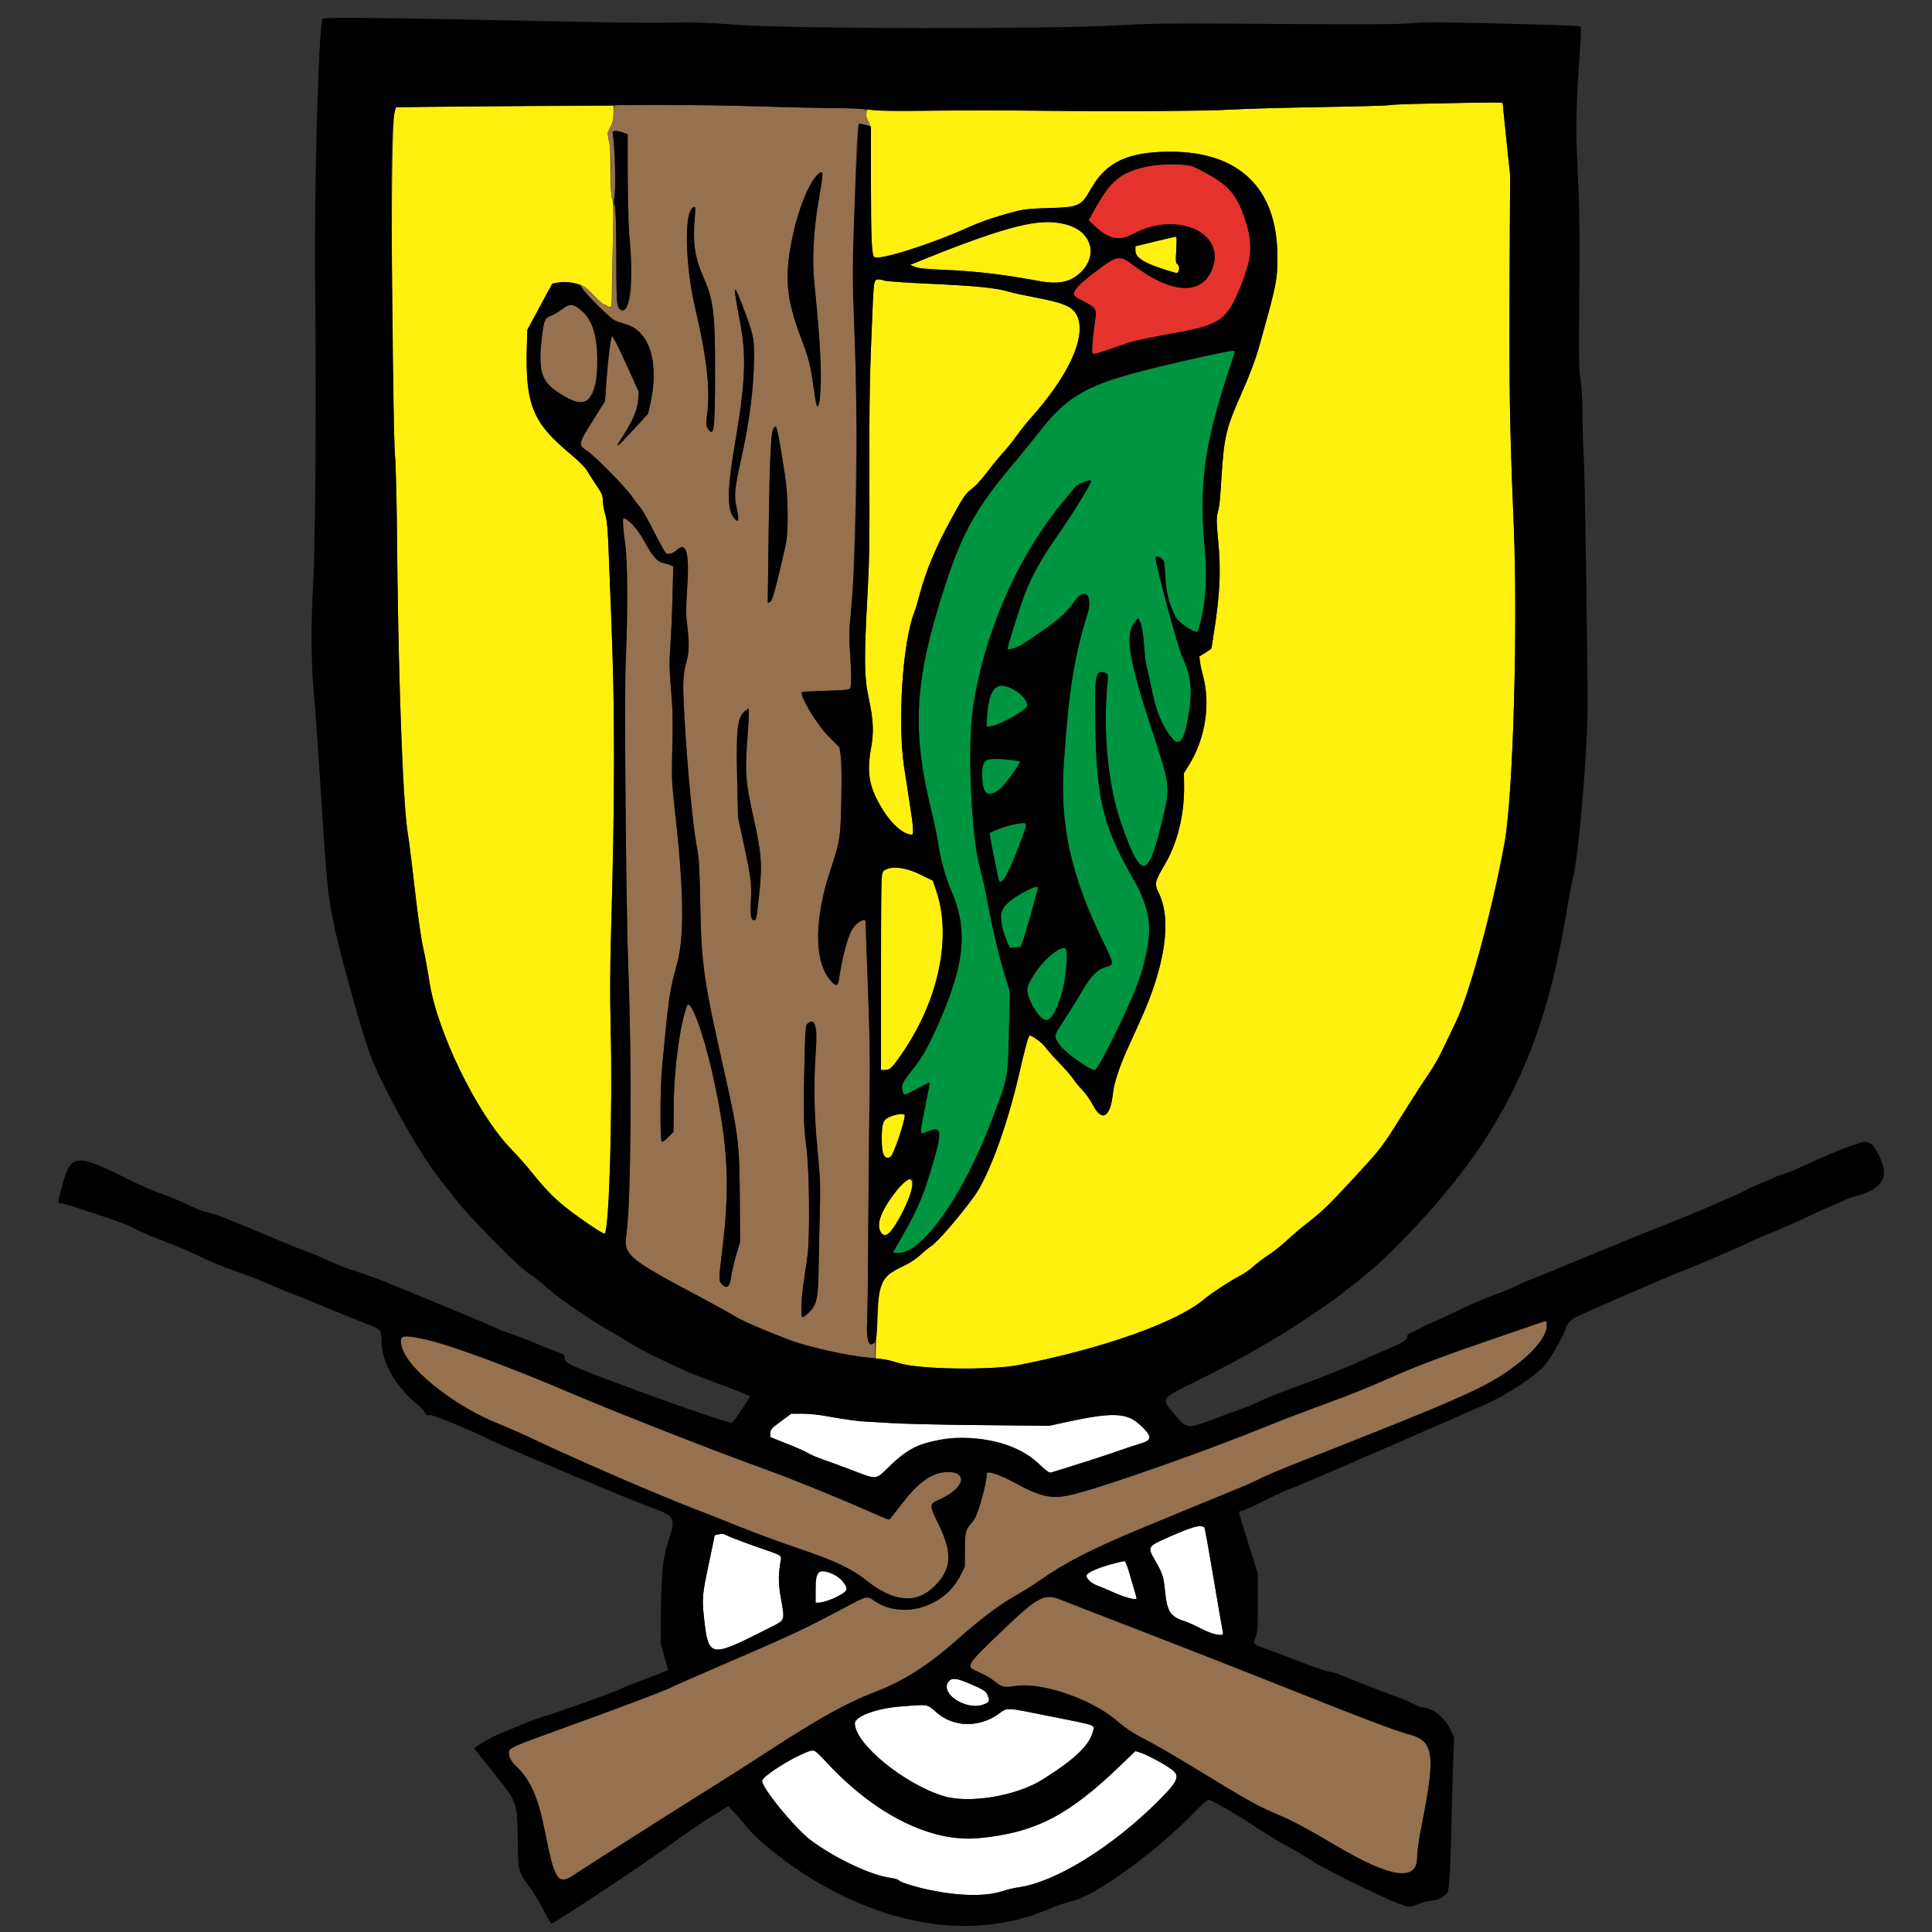
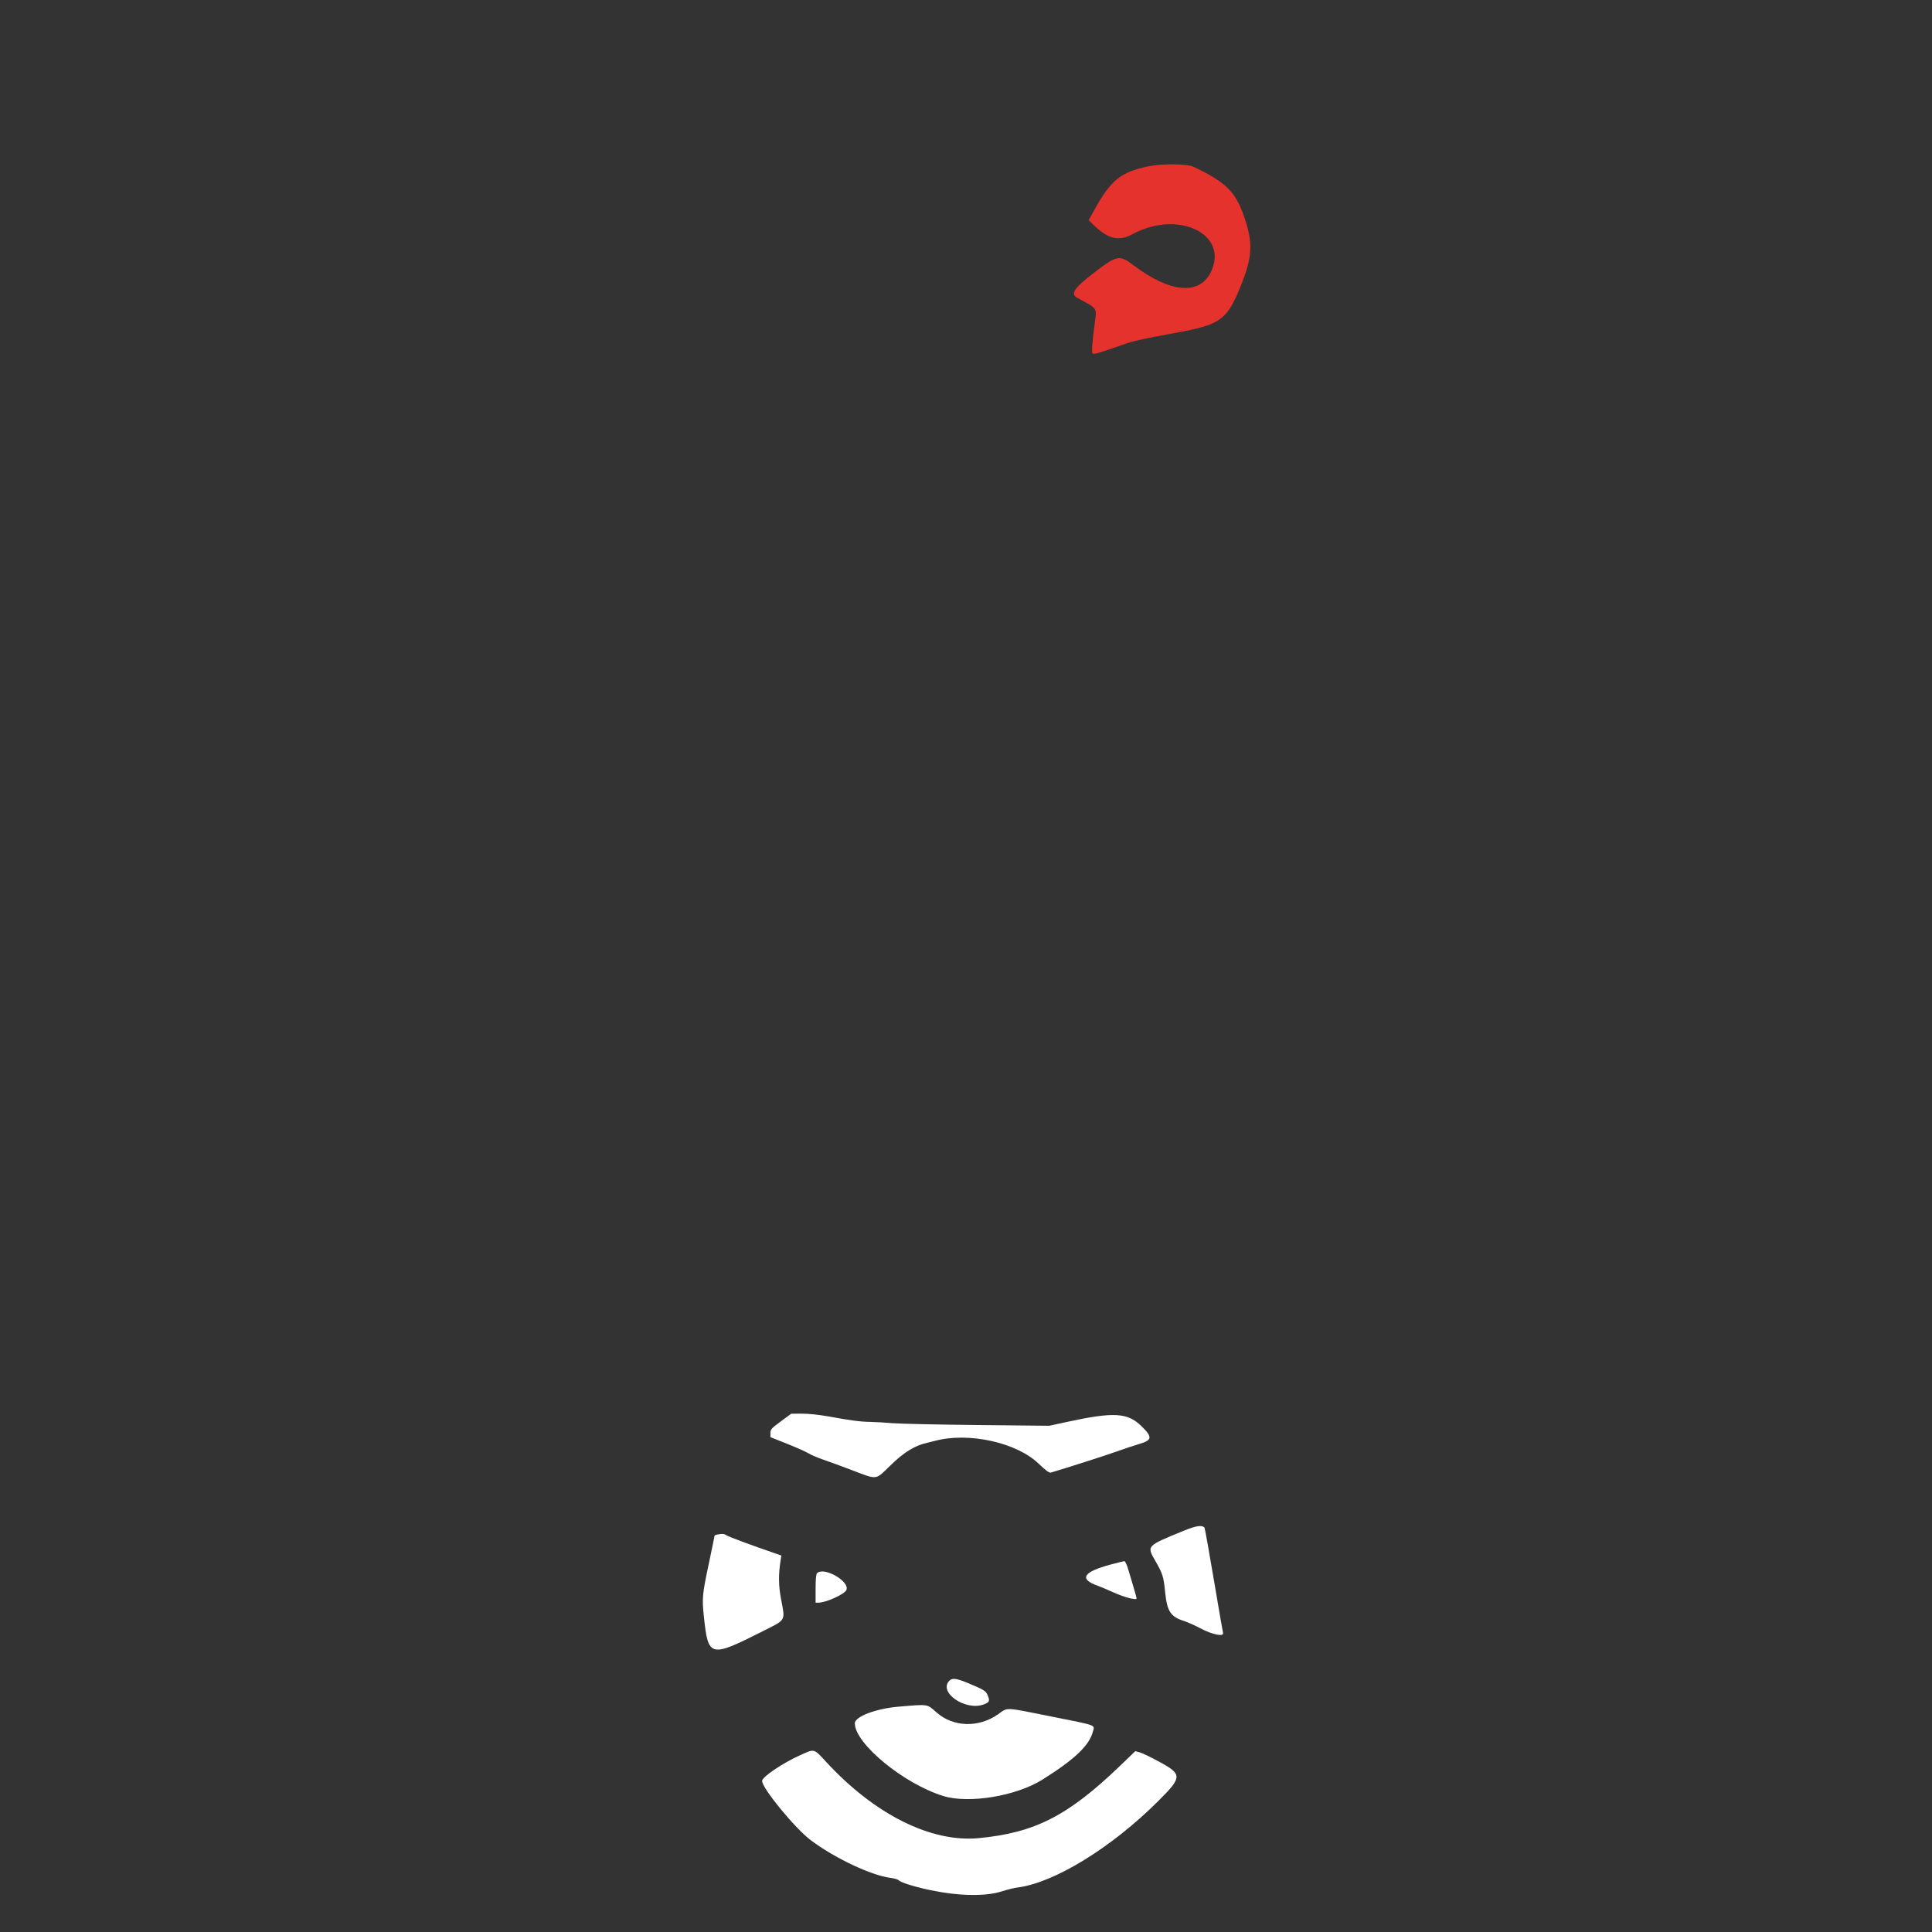
<svg xmlns="http://www.w3.org/2000/svg" version="1.1" width="512" height="512" viewBox="0, 0, 400,400">
  <rect x="0" y="0" width="400" height="400" fill="#333333" stroke="none" />
  <path id="rot" stroke="none" fill="#e5322d" fill-rule="evenodd" d="M237.538 34.476 C 232.109 35.636,230.027 37.298,226.817 43.032 L 225.396 45.572 226.236 46.407 C 229.332 49.482,231.595 50.050,234.495 48.478 C 243.894 43.383,254.434 48.425,250.736 56.246 C 248.400 61.189,242.305 60.677,234.648 54.895 C 231.757 52.713,231.288 52.805,226.464 56.503 C 222.313 59.685,221.537 60.899,223.125 61.730 C 227.131 63.825,227.085 63.766,226.725 66.367 C 226.143 70.576,225.967 72.958,226.218 73.209 C 226.378 73.369,227.368 73.135,229.107 72.527 C 230.563 72.019,231.865 71.570,232.000 71.531 C 232.135 71.491,232.412 71.395,232.615 71.318 C 234.350 70.655,236.570 70.161,243.446 68.907 C 252.942 67.177,254.130 66.265,257.218 58.341 C 259.315 52.960,259.390 50.024,257.564 44.800 C 255.762 39.645,253.839 37.752,247.138 34.541 C 245.756 33.878,240.505 33.843,237.538 34.476" />
-   <path id="gelb" stroke="none" fill="#fff00f" fill-rule="evenodd" d="M296.584 21.423 C 291.761 21.518,287.686 21.674,287.529 21.772 C 287.371 21.869,281.071 22.047,273.529 22.167 C 265.986 22.287,257.545 22.524,254.769 22.692 C 249.536 23.010,230.761 23.104,212.800 22.902 C 207.249 22.840,198.000 22.835,192.246 22.892 C 186.492 22.949,181.272 22.912,180.645 22.810 L 179.505 22.625 179.380 23.435 C 179.292 24.000,179.413 24.508,179.778 25.108 C 180.292 25.954,180.302 26.180,180.320 37.908 C 180.340 50.183,180.481 53.042,181.082 53.272 C 182.504 53.818,192.949 50.478,200.492 47.066 C 201.982 46.392,204.308 45.505,205.662 45.095 C 211.711 43.260,211.753 43.253,217.108 43.084 C 223.467 42.883,223.777 42.740,225.919 39.015 C 229.079 33.520,233.545 31.436,242.215 31.411 C 256.587 31.369,264.449 39.013,264.465 53.046 C 264.471 58.053,264.356 58.626,260.762 71.508 C 259.946 74.429,258.744 77.621,256.848 81.900 C 253.877 88.603,253.420 90.526,252.916 98.445 C 252.556 104.085,252.490 104.692,252.030 106.486 C 251.838 107.236,251.873 108.510,252.163 111.441 C 252.834 118.212,252.600 123.132,251.198 131.779 C 250.997 133.017,250.832 134.104,250.832 134.194 C 250.831 134.284,250.264 134.707,249.570 135.133 L 248.310 135.909 248.451 137.062 C 248.528 137.696,248.765 138.825,248.978 139.569 C 250.705 145.625,249.598 152.906,246.100 158.499 L 245.114 160.075 245.150 162.560 C 245.239 168.657,243.796 174.548,241.109 179.066 C 239.070 182.493,238.969 183.006,239.947 184.988 C 242.602 190.372,241.249 199.841,236.237 210.955 C 235.353 212.918,234.077 215.742,233.402 217.231 C 231.726 220.930,230.646 224.256,230.406 226.462 C 229.875 231.332,228.146 232.347,226.325 228.857 C 225.777 227.805,224.765 226.365,224.076 225.657 C 223.388 224.949,222.546 223.926,222.205 223.385 C 221.865 222.843,220.565 221.348,219.317 220.062 C 218.069 218.775,216.770 217.308,216.431 216.802 C 215.880 215.979,213.751 214.400,213.192 214.400 C 212.933 214.400,212.287 216.745,210.955 222.523 C 208.500 233.168,204.670 243.576,201.697 247.684 C 198.733 251.781,194.023 257.245,192.862 257.935 C 192.455 258.176,191.455 258.992,190.638 259.748 C 189.682 260.633,188.393 261.484,187.016 262.138 C 181.982 264.530,181.671 265.476,181.337 279.383 L 181.292 281.227 182.717 281.406 C 183.501 281.504,185.038 281.868,186.132 282.213 C 190.284 283.525,205.099 283.760,210.954 282.608 C 228.682 279.118,243.779 273.730,249.477 268.861 C 250.807 267.724,254.918 265.042,256.741 264.122 C 257.555 263.711,258.836 262.818,259.587 262.138 C 260.338 261.457,261.749 260.391,262.723 259.769 C 263.696 259.146,265.367 257.815,266.437 256.811 C 267.506 255.807,269.334 254.249,270.498 253.349 C 273.808 250.792,274.969 249.669,280.455 243.719 C 286.124 237.570,286.031 237.693,290.825 230.031 C 292.689 227.052,294.930 223.584,295.806 222.324 C 296.681 221.064,297.956 218.849,298.639 217.401 C 299.322 215.954,300.579 213.329,301.433 211.569 C 304.247 205.766,308.910 188.627,311.479 174.646 C 313.299 164.740,314.295 129.496,313.370 107.724 C 312.577 89.049,312.415 79.038,312.545 56.615 L 312.662 36.308 311.900 29.072 C 311.481 25.093,311.138 21.687,311.138 21.503 C 311.138 21.131,311.447 21.133,296.584 21.423 M88.811 22.092 L 81.990 22.162 81.734 23.081 C 80.809 26.406,80.957 79.913,81.941 98.092 C 82.066 100.394,82.179 106.209,82.193 111.015 C 82.260 134.481,83.464 167.611,84.425 172.458 C 84.557 173.120,85.161 177.991,85.769 183.282 C 86.471 189.402,87.147 194.131,87.624 196.278 C 88.037 198.134,88.588 201.127,88.849 202.928 C 90.358 213.357,98.676 230.500,105.821 237.908 C 107.127 239.262,108.906 241.255,109.775 242.338 C 112.712 246.000,114.500 247.873,116.910 249.812 C 119.697 252.053,124.996 255.640,125.207 255.429 C 126.150 254.485,126.856 229.532,126.427 212.308 C 126.285 206.617,126.306 200.392,126.490 193.969 C 127.331 164.638,127.342 147.138,126.532 127.385 C 126.394 124.000,126.171 118.295,126.036 114.708 C 125.839 109.424,125.698 107.857,125.296 106.462 C 125.023 105.515,124.800 104.218,124.800 103.580 C 124.800 102.585,124.614 102.145,123.500 100.502 C 122.785 99.447,121.903 98.073,121.539 97.447 C 121.111 96.711,119.855 95.457,117.978 93.894 C 110.225 87.437,108.730 83.688,109.084 71.590 L 109.180 68.307 111.732 63.548 C 114.603 58.196,114.326 58.452,117.213 58.489 C 119.945 58.524,120.880 58.983,123.255 61.451 C 124.233 62.467,125.137 63.234,125.265 63.156 C 125.392 63.077,125.534 63.114,125.579 63.237 C 125.624 63.361,125.883 63.500,126.154 63.547 C 126.627 63.628,126.648 63.483,126.691 59.815 C 126.715 57.717,126.812 52.886,126.905 49.080 C 127.041 43.577,127.008 41.963,126.745 41.203 C 126.516 40.540,126.407 38.771,126.392 35.446 C 126.379 32.806,126.309 30.369,126.236 30.031 C 125.742 27.738,125.754 27.455,126.388 26.261 C 126.874 25.348,127.015 24.723,127.015 23.495 L 127.015 21.908 111.323 21.965 C 102.692 21.997,92.562 22.054,88.811 22.092 M214.710 46.071 C 211.047 46.383,202.374 49.189,191.760 53.494 L 188.444 54.840 189.422 55.250 C 190.162 55.560,191.716 55.714,195.815 55.883 C 202.027 56.140,207.811 56.830,215.262 58.204 C 220.053 59.088,223.222 57.959,225.039 54.719 C 227.961 49.511,223.007 45.364,214.710 46.071 M239.077 50.012 L 235.077 50.992 235.077 51.911 C 235.077 53.525,237.332 54.760,243.486 56.518 C 244.116 56.698,244.393 55.161,243.807 54.733 C 243.417 54.448,243.389 54.128,243.536 51.699 C 243.665 49.579,243.633 48.990,243.389 49.008 C 243.217 49.021,241.277 49.472,239.077 50.012 M181.051 58.277 C 180.876 58.716,180.648 63.247,180.193 75.323 C 180.052 79.046,179.965 89.458,180.000 98.462 C 180.050 111.833,179.978 116.341,179.607 123.077 C 178.862 136.603,178.908 140.139,179.889 144.702 C 180.828 149.070,180.939 151.616,180.337 154.925 C 179.443 159.833,179.893 162.653,182.225 166.741 C 184.312 170.398,186.921 172.800,188.807 172.800 C 189.200 172.800,189.081 170.932,188.430 166.892 C 188.092 164.794,187.530 161.138,187.181 158.769 C 185.799 149.384,186.888 132.868,189.292 126.770 C 189.534 126.155,190.037 124.491,190.408 123.072 C 191.651 118.322,193.799 113.169,196.869 107.574 C 199.582 102.631,199.886 102.190,201.319 101.120 C 201.981 100.626,203.339 99.133,204.337 97.803 C 205.335 96.473,206.839 94.635,207.677 93.719 C 208.516 92.803,209.808 91.197,210.548 90.150 C 211.288 89.103,212.491 87.582,213.222 86.769 C 221.302 77.789,225.012 69.656,222.990 65.356 C 222.110 63.484,220.302 62.709,214.047 61.523 C 211.872 61.110,209.594 60.618,208.985 60.429 C 206.301 59.596,202.290 59.196,191.754 58.712 C 187.489 58.516,183.613 58.241,183.140 58.101 C 181.895 57.732,181.246 57.787,181.051 58.277 M183.483 180.044 C 182.356 180.534,182.400 179.677,182.400 201.374 L 182.400 221.538 183.228 221.538 C 184.295 221.538,184.776 221.048,187.130 217.557 C 194.354 206.845,197.009 193.981,193.918 184.660 L 193.151 182.347 190.447 181.019 C 187.499 179.573,185.279 179.262,183.483 180.044 M185.069 230.886 C 182.883 231.546,182.572 232.158,182.560 235.815 C 182.549 239.072,183.096 240.189,184.367 239.509 C 184.965 239.189,187.323 232.317,187.323 230.896 C 187.323 230.605,186.018 230.599,185.069 230.886 M187.245 244.685 C 186.315 245.417,183.722 248.941,182.866 250.637 C 180.782 254.765,182.825 257.690,185.197 253.975 C 188.854 248.248,190.142 242.407,187.245 244.685" />
-   <path id="braun" stroke="none" fill="#95714f" fill-rule="evenodd" d="M127.446 21.831 C 127.093 21.923,127.015 22.225,127.015 23.503 C 127.015 24.696,126.867 25.348,126.385 26.277 L 125.754 27.493 126.148 29.592 C 126.433 31.117,126.526 32.896,126.485 36.092 C 126.451 38.831,126.530 40.725,126.696 41.108 L 126.962 41.723 127.173 40.985 C 127.447 40.028,127.378 32.830,127.064 29.662 C 126.775 26.738,126.684 26.892,128.438 27.336 L 129.846 27.692 129.989 37.908 C 130.067 43.526,130.273 49.674,130.447 51.569 C 131.112 58.831,130.546 63.988,129.062 64.200 C 127.707 64.393,127.635 63.845,127.591 53.057 C 127.544 41.474,127.187 38.578,126.935 47.732 C 126.844 51.037,126.769 55.932,126.769 58.610 C 126.769 61.288,126.677 63.536,126.564 63.606 C 126.117 63.881,124.294 62.668,123.111 61.309 C 122.425 60.520,121.471 59.642,120.990 59.359 L 120.117 58.844 120.525 59.637 C 121.030 60.619,126.210 65.798,127.173 66.283 C 127.560 66.479,128.689 66.881,129.681 67.178 C 134.528 68.629,136.526 75.189,134.657 83.517 L 134.171 85.679 131.024 89.088 C 127.509 92.895,127.163 93.121,128.817 90.526 C 131.036 87.048,131.958 84.916,132.109 82.921 L 132.246 81.106 129.590 75.252 C 128.107 71.983,126.840 69.492,126.722 69.610 C 126.426 69.906,125.856 74.461,125.530 79.137 L 125.256 83.074 122.665 87.207 C 119.697 91.941,119.669 92.095,121.546 93.353 C 123.244 94.492,129.430 100.766,130.831 102.769 C 131.493 103.717,132.349 104.860,132.732 105.309 C 133.115 105.758,134.370 108.005,135.521 110.303 C 136.672 112.602,137.776 114.545,137.976 114.621 C 138.540 114.838,139.421 114.532,140.133 113.873 C 142.131 112.021,142.774 114.509,142.258 122.093 C 141.992 125.994,141.996 127.193,142.283 129.526 C 142.723 133.098,142.694 134.876,142.163 136.862 C 141.315 140.029,141.284 141.092,141.789 149.838 C 142.348 159.528,143.512 171.468,144.280 175.394 C 144.737 177.724,144.833 179.368,144.988 187.446 C 145.220 199.558,145.706 203.002,149.659 220.554 C 152.949 235.163,153.099 236.380,153.179 248.964 L 153.231 257.108 152.448 259.730 C 152.017 261.172,151.534 263.249,151.373 264.345 C 151.049 266.561,150.521 266.951,149.385 265.815 C 148.797 265.228,148.806 264.740,149.508 259.077 C 151.216 245.295,150.737 236.647,147.462 222.079 C 145.554 213.588,142.875 206.512,142.227 208.246 C 140.759 212.171,139.519 221.570,139.476 229.097 L 139.446 234.318 138.350 235.435 C 137.586 236.213,137.175 236.474,136.996 236.294 C 136.631 235.928,136.682 225.172,137.067 221.046 C 138.437 206.374,138.608 205.192,140.180 199.508 C 141.774 193.748,141.585 183.915,139.539 166.031 C 139.092 162.127,139.051 160.780,139.198 154.708 C 139.331 149.161,139.280 146.831,138.936 142.769 C 138.571 138.464,138.550 137.145,138.792 133.785 C 138.949 131.618,139.148 127.019,139.235 123.563 L 139.394 117.281 138.765 116.994 C 138.419 116.836,137.741 116.633,137.257 116.543 C 136.070 116.320,135.091 115.175,133.334 111.953 C 132.034 109.569,129.989 107.323,129.118 107.323 C 128.854 107.323,128.993 109.570,129.456 112.786 C 129.956 116.262,129.990 126.440,129.539 137.354 C 129.228 144.880,129.614 188.472,130.105 201.231 C 130.849 220.566,130.635 248.860,129.694 255.539 C 129.085 259.868,129.912 260.566,145.354 268.742 C 147.655 269.960,150.535 271.561,151.754 272.298 C 153.680 273.464,157.455 275.124,163.200 277.331 C 166.725 278.685,175.653 280.756,179.109 281.022 L 181.169 281.180 181.169 279.514 C 181.169 278.083,181.119 277.889,180.811 278.145 C 179.801 278.983,179.335 277.147,179.545 273.165 C 179.637 271.420,179.717 265.487,179.722 259.981 C 179.728 254.475,179.829 242.605,179.948 233.605 C 180.137 219.255,180.105 215.649,179.685 204.312 C 179.422 197.202,179.205 191.191,179.203 190.954 C 179.195 189.815,177.097 191.067,176.264 192.708 C 175.344 194.521,174.260 198.781,173.677 202.880 C 173.473 204.311,172.885 204.234,171.639 202.613 C 168.498 198.527,168.644 189.945,172.028 179.815 C 173.921 174.146,174.034 173.393,174.193 165.415 C 174.280 161.047,174.236 157.715,174.075 156.584 L 173.816 154.768 171.368 152.276 C 169.025 149.892,165.459 143.874,166.043 143.290 C 166.119 143.214,168.340 143.093,170.977 143.021 C 174.863 142.915,175.818 142.820,176.006 142.522 C 176.313 142.037,176.306 139.470,175.985 134.909 C 175.772 131.872,175.795 130.510,176.111 127.443 C 176.417 124.475,176.764 118.395,176.767 115.938 C 176.767 115.735,176.885 111.748,177.028 107.077 C 177.394 95.120,177.369 77.810,176.974 70.646 C 176.393 60.122,177.061 26.430,177.865 25.622 C 177.921 25.567,178.421 25.657,178.976 25.824 C 180.241 26.203,180.366 26.079,179.747 25.059 C 179.423 24.525,179.295 23.984,179.373 23.481 C 179.530 22.467,179.166 22.402,173.323 22.394 C 170.802 22.391,163.422 22.228,156.923 22.031 C 145.869 21.697,128.413 21.579,127.446 21.831 M169.472 41.651 C 168.430 47.736,168.117 53.585,168.579 58.338 C 169.432 67.118,169.620 69.418,169.839 73.822 C 170.085 78.762,169.874 83.517,169.387 84.004 C 169.068 84.323,168.990 83.991,168.363 79.650 C 167.740 75.334,167.473 74.315,165.778 69.801 C 162.800 61.865,162.399 57.413,163.960 49.600 C 165.243 43.183,167.712 37.196,169.635 35.840 C 170.507 35.226,170.494 35.681,169.472 41.651 M143.865 44.862 C 143.375 50.197,143.828 53.351,145.679 57.486 C 147.707 62.018,148.065 64.994,148.049 77.169 C 148.032 89.142,147.832 90.677,146.545 88.712 C 146.167 88.136,146.154 87.831,146.419 85.697 C 147.071 80.429,146.331 73.987,143.870 63.512 C 141.691 54.237,141.662 42.831,143.818 42.831 C 143.961 42.831,143.979 43.614,143.865 44.862 M153.720 63.262 C 155.917 69.020,156.130 69.914,156.121 73.354 C 156.104 80.057,155.286 86.717,153.473 94.914 C 152.112 101.071,151.947 102.721,152.468 104.938 C 153.122 107.722,152.932 108.485,151.909 107.185 C 150.513 105.410,150.564 101.244,152.094 92.308 C 154.360 79.064,154.586 73.707,153.183 66.462 C 151.709 58.850,151.809 58.253,153.720 63.262 M116.397 64.002 C 115.677 64.544,114.620 65.165,114.050 65.383 C 112.821 65.852,112.618 66.300,112.235 69.380 C 111.509 75.207,111.954 78.233,113.782 79.910 C 115.255 81.262,118.703 83.221,119.887 83.380 C 124.419 83.988,125.258 69.277,120.942 64.889 C 118.936 62.849,118.139 62.694,116.397 64.002 M161.308 90.892 C 162.990 100.976,163.040 101.420,163.049 106.338 C 163.058 111.551,163.140 110.993,161.086 119.574 C 160.171 123.395,159.853 124.369,159.451 124.584 L 158.951 124.852 159.109 112.457 C 159.370 92.107,159.602 88.369,160.606 88.369 C 160.771 88.369,161.061 89.412,161.308 90.892 M154.708 153.469 C 154.221 160.106,154.368 161.867,156.051 169.477 C 157.685 176.862,157.832 178.930,157.173 185.231 C 156.681 189.933,156.569 190.523,156.172 190.523 C 155.463 190.523,155.297 189.583,155.464 186.518 C 155.656 182.991,155.485 181.653,153.918 174.400 L 152.801 169.231 152.621 161.108 C 152.391 150.720,152.663 148.468,154.305 147.171 L 154.954 146.659 155.040 147.229 C 155.087 147.543,154.938 150.351,154.708 153.469 M168.886 212.738 C 169.107 213.537,169.109 214.745,168.893 217.846 C 168.430 224.478,168.540 230.544,169.256 238.071 C 169.852 244.327,169.884 245.302,169.712 251.938 C 169.610 255.865,169.502 260.960,169.473 263.262 C 169.404 268.702,169.051 270.224,167.520 271.692 C 166.920 272.268,166.311 272.738,166.168 272.738 C 165.746 272.738,165.870 269.002,166.412 265.354 C 166.683 263.526,167.028 261.145,167.178 260.062 C 167.716 256.173,167.575 242.132,166.952 237.495 C 166.349 233.011,166.302 230.811,166.563 219.464 C 166.738 211.884,166.774 211.692,168.008 211.692 C 168.491 211.692,168.648 211.880,168.886 212.738 M319.138 273.775 C 318.732 273.917,314.357 275.417,309.415 277.107 C 299.629 280.454,293.755 282.649,288.985 284.740 C 282.110 287.753,280.228 288.514,274.215 290.704 C 270.763 291.961,266.055 293.757,263.754 294.695 C 250.316 300.172,229.930 307.396,222.523 309.307 C 217.900 310.499,215.733 310.087,209.954 306.918 C 207.035 305.316,204.308 304.422,204.308 305.067 C 204.308 307.120,202.400 313.857,201.543 314.829 C 199.876 316.722,199.787 317.024,199.770 320.874 L 199.754 324.332 198.839 326.183 C 195.622 332.695,186.881 335.344,181.177 331.536 C 179.377 330.334,179.822 330.225,174.031 333.288 C 165.902 337.588,164.137 338.407,148.062 345.335 C 143.729 347.202,139.590 349.031,138.862 349.399 C 137.529 350.075,127.741 353.769,117.292 357.540 C 105.923 361.643,105.354 361.897,105.354 362.877 C 105.354 363.804,105.852 364.739,106.837 365.662 C 109.825 368.458,111.426 372.099,112.853 379.344 C 114.864 389.556,115.540 390.486,119.138 387.976 C 120.581 386.969,143.272 372.561,149.046 368.985 C 150.942 367.811,155.056 365.181,158.189 363.140 C 170.009 355.439,174.932 352.706,181.662 350.108 C 187.094 348.010,192.353 344.638,197.986 339.640 C 202.788 335.379,206.843 332.299,209.969 330.535 C 211.662 329.581,214.098 328.056,215.385 327.146 C 220.551 323.494,226.342 320.545,236.923 316.182 C 240.443 314.730,245.262 312.737,247.631 311.752 C 250.000 310.768,253.654 309.269,255.750 308.421 C 257.847 307.574,260.228 306.516,261.043 306.069 C 261.857 305.623,265.791 303.973,269.785 302.402 C 301.630 289.880,307.114 287.472,312.536 283.635 C 317.356 280.223,320.246 276.766,320.246 274.413 C 320.246 273.399,320.232 273.391,319.138 273.775 M83.086 276.909 C 80.947 280.370,92.341 290.443,103.385 294.855 C 105.077 295.530,107.902 296.770,109.662 297.610 C 118.774 301.956,136.503 309.635,144.000 312.483 C 145.692 313.126,149.625 314.683,152.738 315.943 C 155.852 317.202,161.391 319.247,165.046 320.487 C 172.911 323.154,176.177 324.691,179.435 327.258 C 185.138 331.754,189.769 332.116,193.524 328.362 C 197.036 324.849,197.246 321.614,194.349 315.637 C 192.298 311.407,192.293 311.463,194.827 310.298 C 199.862 307.982,200.478 304.501,195.803 304.787 C 192.820 304.970,190.076 306.967,186.609 311.479 C 184.154 314.674,184.230 314.585,183.942 314.585 C 183.804 314.585,181.546 313.636,178.923 312.478 C 172.654 309.708,163.733 306.103,158.183 304.097 C 147.435 300.212,128.118 292.637,118.400 288.497 C 98.947 280.208,84.065 275.324,83.086 276.909 M215.142 331.110 C 213.824 331.913,210.848 334.406,208.381 336.773 C 199.509 345.288,199.715 344.926,202.918 346.323 C 203.914 346.757,205.257 347.549,205.902 348.082 C 207.380 349.303,207.953 349.443,210.029 349.087 C 215.423 348.162,225.577 351.555,231.015 356.100 C 233.406 358.098,234.744 358.967,237.750 360.476 C 239.017 361.111,243.281 363.598,247.227 366.001 C 258.926 373.126,260.296 373.888,264.985 375.877 C 267.793 377.068,270.955 378.766,276.431 382.024 C 287.916 388.856,293.415 389.658,293.415 384.500 C 293.415 383.200,293.744 380.900,294.390 377.670 C 297.244 363.412,296.861 360.482,291.971 359.162 C 288.773 358.299,281.661 355.592,262.646 347.999 C 256.215 345.431,244.252 340.747,236.062 337.591 C 227.871 334.436,220.505 331.571,219.692 331.225 C 217.851 330.441,216.303 330.402,215.142 331.110" />
-   <path id="gruen" stroke="none" fill="#009541" fill-rule="evenodd" d="M254.031 72.790 C 252.151 73.117,244.825 74.780,240.075 75.959 C 224.170 79.904,221.460 81.381,215.024 89.609 C 213.810 91.161,211.408 94.111,209.686 96.165 C 201.221 106.263,198.608 111.292,194.189 125.987 C 189.354 142.062,188.994 152.065,192.701 167.291 C 193.356 169.983,194.024 173.154,194.184 174.340 C 194.609 177.480,195.795 181.806,196.947 184.423 C 200.707 192.959,199.684 200.668,192.886 215.028 C 191.640 217.659,190.459 219.553,188.682 221.768 C 186.845 224.059,186.549 224.712,186.853 225.813 C 187.164 226.939,187.040 226.957,189.933 225.380 C 191.273 224.649,192.411 224.090,192.461 224.138 C 192.512 224.186,192.083 226.560,191.508 229.415 C 190.302 235.403,190.241 235.011,192.254 234.193 C 194.969 233.090,195.112 234.223,193.117 241.021 C 191.155 247.705,190.067 250.245,186.486 256.492 L 184.864 259.323 185.829 259.398 C 190.708 259.776,199.191 247.944,205.121 232.492 C 208.749 223.037,208.701 223.285,208.903 213.036 L 209.058 205.148 208.161 202.328 C 207.071 198.899,205.544 192.594,204.677 187.938 C 203.858 183.540,203.763 183.107,202.862 179.643 C 201.043 172.657,200.264 154.314,201.454 146.462 C 203.848 130.649,211.039 114.461,220.677 103.187 C 221.489 102.236,222.332 101.200,222.550 100.883 C 222.952 100.300,225.585 99.226,225.882 99.523 C 226.149 99.790,222.204 106.227,218.764 111.138 C 215.635 115.605,213.782 118.933,212.187 122.947 C 211.307 125.163,208.466 134.209,208.606 134.350 C 208.899 134.642,210.872 134.000,211.883 133.284 C 212.523 132.830,214.431 131.523,216.123 130.380 C 219.182 128.313,220.873 126.738,222.526 124.415 C 224.644 121.440,226.346 123.253,225.129 127.187 C 222.407 135.989,221.306 142.858,220.286 157.415 C 219.350 170.757,221.619 181.118,228.602 195.396 C 230.682 199.648,230.684 199.709,228.817 200.252 C 227.103 200.750,225.675 202.275,223.747 205.669 C 223.006 206.972,221.486 209.422,220.368 211.112 C 218.083 214.570,218.080 214.586,219.529 216.502 C 220.751 218.120,225.617 221.538,226.697 221.538 C 227.276 221.538,233.162 209.787,235.412 204.136 C 235.928 202.843,236.641 200.182,237.181 197.538 C 238.625 190.469,238.268 188.318,234.589 181.908 C 228.441 171.198,227.017 165.445,226.777 150.362 C 226.605 139.566,226.789 138.559,228.796 139.322 C 229.461 139.575,229.471 139.607,229.318 141.113 C 228.296 151.155,229.373 162.508,232.089 170.338 C 236.281 182.424,237.680 182.304,240.699 169.600 C 242.329 162.738,242.333 162.769,238.379 150.781 C 233.721 136.660,232.866 131.323,234.872 128.889 L 235.650 127.946 235.955 128.528 C 236.397 129.371,236.751 131.518,236.931 134.436 C 237.017 135.838,237.259 137.594,237.468 138.338 C 237.678 139.083,238.150 141.188,238.518 143.015 C 239.417 147.481,240.692 150.479,242.736 152.935 C 244.105 154.579,245.169 153.243,245.931 148.923 C 246.977 142.995,246.713 140.167,244.711 135.841 C 243.849 133.981,239.262 116.946,239.262 115.608 C 239.262 115.065,239.812 115.092,240.527 115.670 C 241.066 116.107,241.118 116.367,241.257 119.301 C 241.414 122.637,241.981 124.900,243.346 127.637 C 244.026 129.001,247.726 131.409,247.997 130.663 C 249.432 126.712,250.033 120.179,249.493 114.396 C 248.216 100.715,249.225 92.630,254.059 77.785 C 254.875 75.280,255.587 73.092,255.640 72.923 C 255.739 72.613,255.268 72.574,254.031 72.790 M206.051 142.502 C 205.119 143.499,204.544 145.440,204.375 148.161 L 204.231 150.475 205.225 150.342 C 207.116 150.088,212.678 146.916,212.676 146.093 C 212.671 143.622,207.581 140.863,206.051 142.502 M204.397 157.334 C 203.609 157.716,203.321 158.598,203.342 160.565 C 203.382 164.352,204.424 165.231,206.852 163.530 C 207.789 162.874,211.416 157.919,211.153 157.656 C 210.723 157.225,205.168 156.961,204.397 157.334 M210.076 170.591 C 208.888 170.827,205.107 172.256,204.935 172.535 C 204.869 172.642,205.207 174.601,205.686 176.888 C 206.166 179.175,206.620 181.406,206.696 181.846 C 207.094 184.154,208.970 180.813,211.940 172.507 C 212.766 170.198,212.651 170.080,210.076 170.591 M212.554 184.400 C 206.848 187.330,206.107 189.297,208.552 195.027 L 209.056 196.209 210.189 196.135 L 211.322 196.062 211.880 194.492 C 212.393 193.050,214.892 184.174,214.892 183.795 C 214.892 183.437,213.959 183.678,212.554 184.400 M218.663 196.664 C 216.742 197.835,212.677 203.461,212.677 204.948 C 212.677 206.143,214.195 209.348,215.313 210.515 C 217.634 212.938,220.001 208.297,220.740 199.877 C 221.075 196.052,220.677 195.436,218.663 196.664" />
  <path id="weiss" stroke="none" fill="#ffffff" fill-rule="evenodd" d="M161.662 294.282 C 159.687 295.741,159.508 295.943,159.508 296.711 L 159.508 297.549 163.015 298.945 C 164.945 299.713,166.911 300.591,167.385 300.895 C 167.858 301.200,169.243 301.791,170.462 302.209 C 171.680 302.626,174.283 303.580,176.246 304.327 C 181.777 306.433,181.170 306.501,184.334 303.419 C 187.222 300.606,189.453 299.247,192.123 298.675 C 192.394 298.617,193.033 298.457,193.543 298.320 C 200.493 296.452,210.432 298.626,215.017 303.017 C 216.466 304.405,217.239 304.979,217.538 304.892 C 220.718 303.960,229.146 301.261,231.138 300.537 C 232.560 300.020,234.692 299.310,235.877 298.960 C 238.594 298.156,238.659 297.532,236.266 295.214 C 233.409 292.448,230.549 292.300,220.800 294.417 L 217.231 295.191 202.338 295.038 C 194.148 294.954,186.246 294.782,184.778 294.655 C 183.311 294.528,181.261 294.409,180.224 294.390 C 178.060 294.350,176.227 294.112,171.614 293.273 C 169.647 292.915,167.433 292.680,166.076 292.684 L 163.815 292.692 161.662 294.282 M245.169 316.890 C 237.273 320.123,237.386 320.003,239.223 323.210 C 240.720 325.823,240.908 326.421,241.222 329.564 C 241.628 333.626,242.344 334.724,245.169 335.623 C 245.914 335.860,247.454 336.550,248.592 337.156 C 251.005 338.443,253.459 338.927,253.217 338.068 C 253.145 337.811,252.284 332.837,251.304 327.015 C 250.324 321.194,249.457 316.359,249.377 316.272 C 248.854 315.704,247.624 315.885,245.169 316.890 M148.492 317.712 C 148.188 317.771,147.938 317.894,147.937 317.986 C 147.937 318.078,147.383 320.757,146.708 323.938 C 145.406 330.067,145.328 330.934,145.733 334.717 C 146.636 343.166,146.970 343.249,157.908 337.739 C 162.826 335.261,162.583 335.686,161.713 331.096 C 161.177 328.273,161.150 325.993,161.617 323.059 L 161.776 322.056 160.334 321.557 C 155.238 319.796,150.938 318.199,150.470 317.894 C 149.929 317.541,149.558 317.507,148.492 317.712 M229.908 323.933 C 224.193 325.470,223.338 326.938,227.340 328.339 C 227.872 328.525,229.360 329.154,230.646 329.736 C 232.862 330.738,235.323 331.368,235.323 330.933 C 235.323 330.823,235.055 329.841,234.728 328.751 C 234.400 327.661,233.897 325.966,233.609 324.985 C 233.322 324.003,232.953 323.208,232.790 323.219 C 232.626 323.229,231.329 323.550,229.908 323.933 M169.157 325.711 C 168.961 325.907,168.862 326.980,168.862 328.911 L 168.862 331.815 169.468 331.815 C 170.994 331.815,174.831 330.078,175.228 329.207 C 176.036 327.433,170.578 324.289,169.157 325.711 M196.572 347.956 C 194.172 350.355,199.908 354.320,203.690 352.875 C 204.883 352.420,204.982 352.174,204.468 350.943 C 204.108 350.082,203.667 349.814,200.359 348.441 C 198.051 347.484,197.158 347.369,196.572 347.956 M186.092 353.343 C 181.367 353.737,176.985 355.398,176.985 356.796 C 176.985 361.001,187.140 369.338,195.323 371.851 C 200.617 373.477,210.386 371.861,215.805 368.463 C 222.477 364.279,225.492 361.421,226.258 358.557 C 226.656 357.070,227.338 357.323,217.800 355.412 C 207.763 353.401,208.739 353.443,206.631 354.928 C 202.636 357.743,197.373 357.596,193.939 354.574 C 191.857 352.743,192.358 352.821,186.092 353.343 M165.662 363.396 C 162.002 365.046,157.785 367.897,157.785 368.721 C 157.785 370.235,164.583 378.526,167.828 380.970 C 172.790 384.707,180.403 388.300,184.423 388.802 C 185.198 388.899,185.960 389.133,186.117 389.321 C 186.472 389.750,189.652 390.728,192.738 391.359 C 198.748 392.588,204.145 392.661,207.508 391.559 C 208.523 391.227,209.963 390.876,210.708 390.780 C 218.303 389.801,230.118 382.541,239.766 372.925 C 244.808 367.899,244.823 367.375,240.000 364.746 C 238.308 363.824,236.502 362.954,235.987 362.814 L 235.051 362.559 231.925 365.565 C 221.133 375.948,214.269 379.462,202.633 380.566 C 192.772 381.501,181.101 375.676,171.082 364.819 C 168.440 361.955,168.702 362.024,165.662 363.396" />
-   <path id="schwarz" stroke="none" fill="#000000" fill-rule="evenodd" d="M66.804 3.881 C 66.005 4.410,64.993 39.775,65.232 58.831 C 65.506 80.709,65.310 112.545,64.852 120.615 C 64.348 129.476,64.392 137.092,64.982 143.508 C 65.250 146.418,65.861 155.003,66.340 162.585 C 67.612 182.724,67.834 185.066,69.024 190.904 C 70.450 197.904,75.453 215.703,77.049 219.455 C 80.534 227.650,87.344 239.611,91.199 244.308 C 91.755 244.985,93.143 246.757,94.284 248.246 C 97.019 251.814,107.377 262.325,109.447 263.632 C 110.295 264.168,111.791 265.328,112.771 266.211 C 115.253 268.447,121.094 272.554,125.046 274.842 C 126.874 275.901,129.502 277.466,130.887 278.320 C 132.271 279.174,134.487 280.364,135.810 280.963 C 137.133 281.563,139.046 282.462,140.062 282.961 C 142.228 284.027,144.289 284.860,149.169 286.644 C 152.518 287.868,155.072 288.898,155.282 289.108 C 155.388 289.214,151.884 294.367,151.577 294.557 C 150.965 294.934,120.656 284.013,118.005 282.459 C 117.124 281.943,116.923 281.694,116.923 281.117 C 116.923 280.462,116.799 280.368,115.269 279.859 C 114.359 279.556,112.559 278.843,111.269 278.274 C 109.979 277.704,107.705 276.821,106.215 276.312 C 104.726 275.802,102.898 275.081,102.154 274.709 C 101.409 274.338,96.812 272.401,91.938 270.404 C 87.065 268.408,81.692 266.195,80.000 265.487 C 78.308 264.779,75.573 263.791,73.923 263.291 C 72.272 262.791,69.538 261.728,67.847 260.929 C 66.156 260.129,64.224 259.312,63.553 259.113 C 62.882 258.914,60.244 257.864,57.690 256.779 C 55.136 255.695,52.211 254.477,51.191 254.073 C 50.171 253.670,48.288 252.894,47.006 252.350 C 45.725 251.806,43.971 251.225,43.108 251.058 C 42.210 250.884,40.527 250.239,39.170 249.547 C 37.866 248.883,35.386 247.848,33.658 247.247 C 31.930 246.646,29.050 245.418,27.258 244.518 C 15.552 238.641,14.684 238.712,12.813 245.693 C 11.921 249.019,11.915 249.108,12.576 249.108 C 12.859 249.108,14.050 249.431,15.222 249.827 C 16.395 250.222,19.292 251.173,21.662 251.940 C 24.031 252.707,26.539 253.658,27.236 254.055 C 28.666 254.869,30.679 255.728,35.323 257.504 C 37.083 258.178,39.963 259.437,41.723 260.303 C 43.483 261.169,46.695 262.481,48.862 263.220 C 51.028 263.958,54.295 265.224,56.123 266.032 C 57.951 266.841,59.723 267.584,60.062 267.685 C 60.400 267.785,63.502 269.038,66.954 270.469 C 70.406 271.900,74.449 273.540,75.938 274.113 C 78.945 275.272,78.925 275.247,78.987 277.785 C 79.096 282.231,82.008 287.233,86.708 291.048 C 87.351 291.571,87.877 292.147,87.877 292.329 C 87.877 292.731,88.786 293.268,88.903 292.935 C 89.011 292.631,97.667 296.174,100.800 297.805 C 103.274 299.092,130.326 310.479,134.589 312.027 C 139.938 313.970,139.995 314.084,138.267 319.430 C 137.204 322.717,136.891 326.045,136.823 334.769 L 136.780 340.308 137.559 342.997 C 137.988 344.475,138.338 345.710,138.338 345.740 C 138.338 345.832,135.148 347.082,132.320 348.098 C 130.838 348.631,129.011 349.387,128.259 349.779 C 126.987 350.442,114.946 354.720,111.631 355.687 C 110.818 355.924,109.212 356.532,108.062 357.037 C 106.911 357.543,105.022 358.321,103.864 358.767 C 102.015 359.479,98.215 361.651,98.215 361.996 C 98.215 362.065,100.003 364.336,102.188 367.043 C 107.150 373.189,107.074 372.975,107.193 381.199 C 107.284 387.487,107.280 387.474,109.749 390.861 C 110.575 391.995,111.867 394.127,112.620 395.599 C 113.373 397.072,114.056 398.277,114.137 398.277 C 114.711 398.277,134.198 385.345,139.077 381.726 C 141.446 379.969,145.046 377.500,147.077 376.241 L 150.769 373.951 152.000 375.232 C 152.677 375.936,153.862 377.303,154.632 378.269 C 157.379 381.711,165.129 387.560,171.446 390.959 C 187.254 399.463,203.079 401.044,216.603 395.468 C 218.708 394.600,221.087 393.770,221.890 393.622 C 226.433 392.788,239.565 383.273,247.262 375.239 C 249.010 373.414,249.888 372.671,250.293 372.673 C 250.942 372.677,256.115 375.687,260.677 378.715 C 262.369 379.838,265.025 381.440,266.578 382.276 C 268.132 383.112,270.292 384.385,271.378 385.104 C 274.867 387.415,289.173 394.321,291.295 394.719 C 291.879 394.828,292.544 394.686,293.683 394.206 C 294.592 393.823,295.785 393.525,296.497 393.503 C 297.778 393.464,299.297 392.603,299.716 391.679 C 300.082 390.870,300.295 386.973,300.524 376.862 C 300.651 371.243,300.830 365.095,300.921 363.200 L 301.086 359.754 300.186 357.908 C 298.977 355.430,296.429 353.477,294.404 353.477 C 294.169 353.477,293.380 353.160,292.650 352.772 C 291.920 352.384,291.046 351.982,290.708 351.879 C 289.754 351.587,278.118 347.078,277.332 346.695 C 276.948 346.508,275.951 346.224,275.117 346.065 C 274.283 345.905,272.215 345.224,270.523 344.552 C 268.831 343.879,265.791 342.725,263.767 341.988 C 259.005 340.253,259.394 340.561,259.957 338.963 C 260.374 337.780,260.431 336.912,260.431 331.738 L 260.431 325.857 258.462 319.555 C 256.241 312.449,256.334 312.862,256.959 312.862 C 257.216 312.862,259.403 311.876,261.820 310.672 C 264.238 309.468,266.825 308.290,267.569 308.053 C 268.899 307.631,277.298 304.002,307.294 290.887 C 312.082 288.794,318.372 284.606,320.060 282.387 C 321.219 280.864,323.698 276.552,323.968 275.590 C 324.419 273.981,325.116 273.231,326.959 272.373 C 330.319 270.808,346.462 263.817,347.742 263.372 C 349.618 262.720,359.941 258.308,362.092 257.239 C 363.108 256.734,365.268 255.798,366.892 255.159 C 368.517 254.520,371.729 253.104,374.031 252.012 C 376.332 250.921,378.609 249.889,379.090 249.719 C 379.571 249.549,380.623 249.082,381.428 248.680 C 382.234 248.279,383.425 247.820,384.075 247.661 C 389.686 246.285,391.253 243.827,389.200 239.618 C 387.802 236.753,387.067 236.140,385.471 236.509 C 383.739 236.908,377.950 239.232,373.945 241.135 C 372.098 242.013,370.087 242.853,369.478 243.002 C 368.868 243.151,367.850 243.532,367.215 243.849 C 366.580 244.165,365.195 244.766,364.138 245.183 C 363.080 245.601,361.974 246.098,361.679 246.288 C 360.548 247.018,349.053 251.944,343.631 254.022 C 341.262 254.930,334.449 257.698,328.492 260.173 C 322.535 262.649,317.091 264.873,316.394 265.115 C 315.696 265.358,314.863 265.729,314.542 265.939 C 314.221 266.150,312.964 266.703,311.748 267.169 C 306.690 269.108,304.372 270.087,301.857 271.347 C 300.395 272.079,298.207 273.089,296.994 273.590 C 295.781 274.092,294.507 274.697,294.163 274.934 C 293.820 275.172,293.029 275.573,292.405 275.825 C 291.562 276.167,291.300 276.392,291.383 276.707 C 291.541 277.312,290.143 278.164,286.641 279.597 C 285.019 280.261,282.640 281.308,281.354 281.923 C 278.913 283.090,272.438 285.650,266.338 287.860 C 264.375 288.571,261.994 289.543,261.046 290.020 C 260.098 290.497,258.437 291.197,257.354 291.574 C 256.271 291.952,253.705 292.902,251.652 293.685 C 245.960 295.855,245.766 295.845,243.552 293.265 C 240.234 289.400,240.051 289.720,247.754 285.937 C 264.722 277.603,279.419 267.779,288.492 258.707 C 309.878 237.323,319.222 219.245,324.180 189.662 C 324.724 186.412,325.384 182.923,325.647 181.908 C 326.790 177.482,328.618 156.385,328.676 146.954 C 328.732 137.911,328.138 97.937,327.896 94.400 C 327.766 92.505,327.653 88.770,327.645 86.100 C 327.636 82.935,327.491 80.322,327.230 78.592 C 326.879 76.274,326.847 74.037,326.970 60.923 C 327.048 52.608,327.006 43.546,326.875 40.615 C 326.745 37.705,326.552 33.329,326.447 30.892 C 326.233 25.973,326.406 20.287,327.036 11.502 C 327.266 8.283,327.381 5.576,327.291 5.485 C 327.127 5.322,319.991 5.088,303.631 4.712 C 297.825 4.579,294.253 4.600,292.677 4.778 C 290.169 5.062,283.183 5.088,256.246 4.912 C 241.655 4.816,237.943 4.867,231.015 5.258 C 216.819 6.057,164.582 5.991,152.985 5.159 C 145.939 4.653,142.869 4.555,138.338 4.688 C 135.834 4.762,127.194 4.682,119.138 4.509 C 78.464 3.640,67.369 3.507,66.804 3.881 M311.138 21.503 C 311.138 21.687,311.481 25.093,311.900 29.072 L 312.662 36.308 312.545 56.615 C 312.415 79.038,312.577 89.049,313.370 107.724 C 314.295 129.496,313.299 164.740,311.479 174.646 C 308.910 188.627,304.247 205.766,301.433 211.569 C 300.579 213.329,299.322 215.954,298.639 217.401 C 297.956 218.849,296.681 221.064,295.806 222.324 C 294.930 223.584,292.689 227.052,290.825 230.031 C 286.031 237.693,286.124 237.570,280.455 243.719 C 274.969 249.669,273.808 250.792,270.498 253.349 C 269.334 254.249,267.506 255.807,266.437 256.811 C 265.367 257.815,263.696 259.146,262.723 259.769 C 261.749 260.391,260.338 261.457,259.587 262.138 C 258.836 262.818,257.555 263.711,256.741 264.122 C 254.918 265.042,250.807 267.724,249.477 268.861 C 243.779 273.730,228.682 279.118,210.954 282.608 C 205.193 283.742,190.348 283.525,186.184 282.247 C 183.571 281.444,183.458 281.423,179.938 281.104 C 175.385 280.691,167.064 278.815,163.200 277.331 C 157.455 275.124,153.680 273.464,151.754 272.298 C 150.535 271.561,147.655 269.960,145.354 268.742 C 129.912 260.566,129.085 259.868,129.694 255.539 C 130.635 248.860,130.849 220.566,130.105 201.231 C 129.614 188.472,129.228 144.880,129.539 137.354 C 129.990 126.440,129.956 116.262,129.456 112.786 C 128.993 109.570,128.854 107.323,129.118 107.323 C 129.989 107.323,132.034 109.569,133.334 111.953 C 135.091 115.175,136.070 116.320,137.257 116.543 C 137.741 116.633,138.419 116.836,138.765 116.994 L 139.394 117.281 139.235 123.563 C 139.148 127.019,138.949 131.618,138.792 133.785 C 138.550 137.145,138.571 138.464,138.936 142.769 C 139.280 146.831,139.331 149.161,139.198 154.708 C 139.051 160.780,139.092 162.127,139.539 166.031 C 141.585 183.915,141.774 193.748,140.180 199.508 C 138.608 205.192,138.437 206.374,137.067 221.046 C 136.682 225.172,136.631 235.928,136.996 236.294 C 137.175 236.474,137.586 236.213,138.350 235.435 L 139.446 234.318 139.476 229.097 C 139.519 221.570,140.759 212.171,142.227 208.246 C 142.875 206.512,145.554 213.588,147.462 222.079 C 150.737 236.647,151.216 245.295,149.508 259.077 C 148.806 264.740,148.797 265.228,149.385 265.815 C 150.521 266.951,151.049 266.561,151.373 264.345 C 151.534 263.249,152.017 261.172,152.448 259.730 L 153.231 257.108 153.179 248.964 C 153.099 236.380,152.949 235.163,149.659 220.554 C 145.706 203.002,145.220 199.558,144.988 187.446 C 144.833 179.368,144.737 177.724,144.280 175.394 C 143.512 171.468,142.348 159.528,141.789 149.838 C 141.284 141.092,141.315 140.029,142.163 136.862 C 142.694 134.876,142.723 133.098,142.283 129.526 C 141.996 127.193,141.992 125.994,142.258 122.093 C 142.774 114.509,142.131 112.021,140.133 113.873 C 139.421 114.532,138.540 114.838,137.976 114.621 C 137.776 114.545,136.672 112.602,135.521 110.303 C 134.370 108.005,133.115 105.758,132.732 105.309 C 132.349 104.860,131.493 103.717,130.831 102.769 C 129.430 100.766,123.244 94.492,121.546 93.353 C 119.669 92.095,119.697 91.941,122.665 87.207 L 125.256 83.074 125.530 79.137 C 125.856 74.461,126.426 69.906,126.722 69.610 C 126.840 69.492,128.107 71.983,129.590 75.252 L 132.246 81.106 132.109 82.921 C 131.958 84.916,131.036 87.048,128.817 90.526 C 127.163 93.121,127.509 92.895,131.024 89.088 L 134.171 85.679 134.657 83.517 C 136.526 75.189,134.528 68.629,129.681 67.178 C 128.689 66.881,127.560 66.479,127.173 66.283 C 126.219 65.803,121.032 60.623,120.534 59.654 C 120.037 58.688,117.591 58.118,115.543 58.492 L 114.339 58.712 111.759 63.503 L 109.180 68.294 109.084 71.584 C 108.730 83.689,110.224 87.436,117.978 93.894 C 119.855 95.457,121.111 96.711,121.539 97.447 C 121.903 98.073,122.785 99.447,123.500 100.502 C 124.614 102.145,124.800 102.585,124.800 103.580 C 124.800 104.218,125.023 105.515,125.296 106.462 C 125.698 107.857,125.839 109.424,126.036 114.708 C 126.171 118.295,126.394 124.000,126.532 127.385 C 127.342 147.138,127.331 164.638,126.490 193.969 C 126.306 200.392,126.285 206.617,126.427 212.308 C 126.856 229.532,126.150 254.485,125.207 255.429 C 124.996 255.640,119.697 252.053,116.910 249.812 C 114.500 247.873,112.712 246.000,109.775 242.338 C 108.906 241.255,107.127 239.262,105.821 237.908 C 98.676 230.500,90.358 213.357,88.849 202.928 C 88.588 201.127,88.038 198.139,87.627 196.289 C 87.157 194.176,86.516 189.708,85.904 184.278 C 85.369 179.522,84.765 174.689,84.563 173.538 C 83.428 167.077,82.613 146.278,82.226 113.907 C 82.100 103.381,81.908 94.630,81.800 94.461 C 81.599 94.149,81.405 81.674,81.094 48.985 C 80.924 31.141,81.062 25.497,81.727 23.106 L 81.976 22.213 95.573 22.062 C 133.707 21.641,144.117 21.633,156.677 22.015 C 163.582 22.225,171.121 22.398,173.431 22.398 C 175.741 22.399,178.843 22.551,180.323 22.735 C 182.383 22.991,185.328 23.036,192.862 22.928 C 198.277 22.850,207.249 22.838,212.800 22.901 C 230.690 23.104,249.527 23.010,254.769 22.692 C 257.545 22.524,265.986 22.287,273.529 22.167 C 281.071 22.047,287.371 21.869,287.529 21.772 C 287.686 21.674,291.761 21.518,296.584 21.423 C 311.447 21.133,311.138 21.131,311.138 21.503 M177.722 26.154 C 177.722 26.458,177.506 30.972,177.243 36.185 C 176.562 49.694,176.421 57.113,176.716 63.877 C 177.767 88.027,177.529 113.073,176.111 127.328 C 175.797 130.490,175.774 131.895,175.986 134.916 C 176.306 139.470,176.312 142.037,176.006 142.522 C 175.818 142.820,174.863 142.915,170.977 143.021 C 168.340 143.093,166.119 143.214,166.043 143.290 C 165.459 143.874,169.025 149.892,171.368 152.276 L 173.816 154.768 174.075 156.584 C 174.236 157.715,174.280 161.047,174.193 165.415 C 174.034 173.393,173.921 174.146,172.028 179.815 C 168.644 189.945,168.498 198.527,171.639 202.613 C 172.885 204.234,173.473 204.311,173.677 202.880 C 174.260 198.781,175.344 194.521,176.264 192.708 C 177.039 191.181,179.198 189.801,179.201 190.831 C 179.201 191.000,179.428 197.175,179.704 204.554 C 180.042 213.579,180.162 220.023,180.071 224.246 C 179.996 227.698,179.879 239.440,179.811 250.338 C 179.743 261.237,179.619 271.594,179.535 273.354 C 179.333 277.589,179.877 279.200,181.065 277.887 C 181.475 277.434,181.550 276.785,181.699 272.410 C 181.940 265.318,182.468 264.299,187.016 262.138 C 188.393 261.484,189.682 260.633,190.638 259.748 C 191.455 258.992,192.455 258.176,192.862 257.935 C 194.023 257.245,198.733 251.781,201.697 247.684 C 204.670 243.576,208.500 233.168,210.955 222.523 C 212.287 216.745,212.933 214.400,213.192 214.400 C 213.751 214.400,215.880 215.979,216.431 216.802 C 216.770 217.308,218.069 218.775,219.317 220.062 C 220.565 221.348,221.865 222.843,222.205 223.385 C 222.546 223.926,223.388 224.949,224.076 225.657 C 224.765 226.365,225.777 227.805,226.325 228.857 C 228.146 232.347,229.875 231.332,230.406 226.462 C 230.646 224.256,231.726 220.930,233.402 217.231 C 234.077 215.742,235.353 212.918,236.237 210.955 C 241.249 199.841,242.602 190.372,239.947 184.988 C 238.969 183.006,239.070 182.493,241.109 179.066 C 243.796 174.548,245.239 168.657,245.150 162.560 L 245.114 160.075 246.100 158.499 C 249.598 152.906,250.705 145.625,248.978 139.569 C 248.765 138.825,248.528 137.696,248.451 137.062 L 248.310 135.909 249.570 135.133 C 250.264 134.707,250.831 134.284,250.832 134.194 C 250.832 134.104,250.997 133.017,251.198 131.779 C 252.600 123.132,252.834 118.212,252.163 111.441 C 251.873 108.510,251.838 107.236,252.030 106.486 C 252.490 104.692,252.556 104.085,252.916 98.445 C 253.420 90.526,253.877 88.603,256.848 81.900 C 258.744 77.621,259.946 74.429,260.762 71.508 C 264.356 58.626,264.471 58.053,264.465 53.046 C 264.449 39.013,256.587 31.369,242.215 31.411 C 233.545 31.436,229.079 33.520,225.919 39.015 C 223.777 42.740,223.467 42.883,217.108 43.084 C 211.753 43.253,211.711 43.260,205.662 45.095 C 204.308 45.505,201.982 46.392,200.492 47.066 C 192.916 50.492,182.503 53.817,181.070 53.268 C 180.475 53.039,180.307 49.540,180.316 37.514 L 180.325 26.166 179.267 25.883 C 177.829 25.499,177.723 25.517,177.722 26.154 M126.841 27.594 C 127.228 29.179,127.578 38.098,127.322 39.816 C 127.132 41.091,127.131 41.865,127.320 42.524 C 127.487 43.105,127.593 47.044,127.608 53.180 C 127.629 62.141,127.666 62.967,128.077 63.595 C 130.153 66.765,131.370 58.206,130.256 48.282 C 130.090 46.806,129.969 41.958,129.969 36.768 L 129.969 27.803 129.339 27.564 C 127.714 26.946,126.686 26.958,126.841 27.594 M247.138 34.541 C 253.839 37.752,255.762 39.645,257.564 44.800 C 259.390 50.024,259.315 52.960,257.218 58.341 C 254.130 66.265,252.942 67.177,243.446 68.907 C 236.570 70.161,234.350 70.655,232.615 71.318 C 232.412 71.395,232.135 71.491,232.000 71.531 C 231.865 71.570,230.563 72.019,229.107 72.527 C 227.368 73.135,226.378 73.369,226.218 73.209 C 225.967 72.958,226.143 70.576,226.725 66.367 C 227.085 63.766,227.131 63.825,223.125 61.730 C 221.537 60.899,222.313 59.685,226.464 56.503 C 231.288 52.805,231.757 52.713,234.648 54.895 C 242.305 60.677,248.400 61.189,250.736 56.246 C 254.434 48.425,243.894 43.383,234.495 48.478 C 231.595 50.050,229.332 49.482,226.236 46.407 L 225.396 45.572 226.817 43.032 C 230.027 37.298,232.109 35.636,237.538 34.476 C 240.505 33.843,245.756 33.878,247.138 34.541 M169.635 35.840 C 167.712 37.196,165.243 43.183,163.960 49.600 C 162.399 57.413,162.800 61.865,165.778 69.801 C 167.473 74.315,167.740 75.334,168.363 79.650 C 168.990 83.991,169.068 84.323,169.387 84.004 C 169.874 83.517,170.085 78.762,169.839 73.822 C 169.620 69.418,169.432 67.118,168.579 58.338 C 168.117 53.585,168.430 47.736,169.472 41.651 C 170.494 35.681,170.507 35.226,169.635 35.840 M143.140 43.321 C 141.638 44.981,142.023 55.652,143.870 63.512 C 146.331 73.987,147.071 80.429,146.419 85.697 C 146.154 87.831,146.167 88.136,146.545 88.712 C 147.832 90.677,148.032 89.142,148.049 77.169 C 148.065 64.994,147.707 62.018,145.679 57.486 C 143.828 53.351,143.375 50.197,143.865 44.862 C 144.060 42.733,143.928 42.451,143.140 43.321 M220.768 46.434 C 226.290 47.963,227.535 53.531,223.114 56.927 C 220.987 58.561,218.973 58.889,215.262 58.204 C 207.811 56.830,202.027 56.140,195.815 55.883 C 191.716 55.714,190.162 55.560,189.422 55.250 L 188.444 54.840 191.760 53.494 C 208.256 46.802,215.623 45.009,220.768 46.434 M243.536 51.699 C 243.389 54.128,243.417 54.448,243.807 54.733 C 244.393 55.161,244.116 56.698,243.486 56.518 C 237.332 54.760,235.077 53.525,235.077 51.911 L 235.077 50.992 239.077 50.012 C 241.277 49.472,243.217 49.021,243.389 49.008 C 243.633 48.990,243.665 49.579,243.536 51.699 M183.140 58.101 C 183.613 58.241,187.489 58.516,191.754 58.712 C 202.290 59.196,206.301 59.596,208.985 60.429 C 209.594 60.618,211.872 61.110,214.047 61.523 C 220.302 62.709,222.110 63.484,222.990 65.356 C 225.012 69.656,221.302 77.789,213.222 86.769 C 212.491 87.582,211.288 89.103,210.548 90.150 C 209.808 91.197,208.516 92.803,207.677 93.719 C 206.839 94.635,205.335 96.473,204.337 97.803 C 203.339 99.133,201.981 100.626,201.319 101.120 C 199.886 102.190,199.582 102.631,196.869 107.574 C 193.799 113.169,191.651 118.322,190.408 123.072 C 190.037 124.491,189.534 126.155,189.292 126.770 C 186.901 132.836,185.794 149.438,187.166 158.646 C 187.509 160.948,188.072 164.603,188.417 166.769 C 189.080 170.931,189.201 172.800,188.807 172.800 C 186.921 172.800,184.312 170.398,182.225 166.741 C 179.893 162.653,179.443 159.833,180.337 154.925 C 180.939 151.616,180.828 149.070,179.889 144.702 C 178.908 140.139,178.862 136.603,179.607 123.077 C 179.978 116.341,180.050 111.833,180.000 98.462 C 179.943 83.446,180.056 77.494,180.663 63.631 C 180.937 57.376,180.909 57.440,183.140 58.101 M152.235 61.046 C 152.323 61.791,152.750 64.228,153.183 66.462 C 154.586 73.707,154.360 79.064,152.094 92.308 C 150.564 101.244,150.513 105.410,151.909 107.185 C 152.932 108.485,153.122 107.722,152.468 104.938 C 151.947 102.721,152.112 101.071,153.473 94.914 C 155.286 86.717,156.104 80.057,156.121 73.354 C 156.130 69.914,155.917 69.020,153.720 63.262 C 152.337 59.637,152.008 59.146,152.235 61.046 M119.508 63.625 C 122.371 65.402,123.615 68.662,123.643 74.462 C 123.683 82.719,121.731 84.906,116.862 82.060 C 112.005 79.220,111.263 77.187,112.235 69.380 C 112.618 66.300,112.821 65.852,114.050 65.383 C 114.620 65.165,115.677 64.544,116.397 64.002 C 117.765 62.975,118.345 62.904,119.508 63.625 M255.640 72.923 C 255.587 73.092,254.875 75.280,254.059 77.785 C 249.225 92.630,248.216 100.715,249.493 114.396 C 250.033 120.179,249.432 126.712,247.997 130.663 C 247.726 131.409,244.026 129.001,243.346 127.637 C 241.981 124.900,241.414 122.637,241.257 119.301 C 241.118 116.367,241.066 116.107,240.527 115.670 C 239.812 115.092,239.262 115.065,239.262 115.608 C 239.262 116.946,243.849 133.981,244.711 135.841 C 246.713 140.167,246.977 142.995,245.931 148.923 C 245.169 153.243,244.105 154.579,242.736 152.935 C 240.692 150.479,239.417 147.481,238.518 143.015 C 238.150 141.188,237.678 139.083,237.468 138.338 C 237.259 137.594,237.017 135.838,236.931 134.436 C 236.751 131.518,236.397 129.371,235.955 128.528 L 235.650 127.946 234.872 128.889 C 232.866 131.323,233.721 136.660,238.379 150.781 C 242.333 162.769,242.329 162.738,240.699 169.600 C 237.680 182.304,236.281 182.424,232.089 170.338 C 229.373 162.508,228.296 151.155,229.318 141.113 C 229.471 139.607,229.461 139.575,228.796 139.322 C 226.789 138.559,226.605 139.566,226.777 150.362 C 227.017 165.445,228.441 171.198,234.589 181.908 C 239.566 190.579,239.125 196.533,232.451 210.783 C 229.729 216.595,227.084 221.538,226.697 221.538 C 225.617 221.538,220.751 218.120,219.529 216.502 C 218.080 214.586,218.083 214.570,220.368 211.112 C 221.486 209.422,223.006 206.972,223.747 205.669 C 225.675 202.275,227.103 200.750,228.817 200.252 C 230.684 199.709,230.682 199.648,228.602 195.396 C 221.619 181.118,219.350 170.757,220.286 157.415 C 221.306 142.858,222.407 135.989,225.129 127.187 C 226.346 123.253,224.644 121.440,222.526 124.415 C 220.873 126.738,219.182 128.313,216.123 130.380 C 214.431 131.523,212.523 132.830,211.883 133.284 C 210.872 134.000,208.899 134.642,208.606 134.350 C 208.466 134.209,211.307 125.163,212.187 122.947 C 213.782 118.933,215.635 115.605,218.764 111.138 C 222.204 106.227,226.149 99.790,225.882 99.523 C 225.585 99.226,222.952 100.300,222.550 100.883 C 222.332 101.200,221.489 102.236,220.677 103.187 C 211.039 114.461,203.848 130.649,201.454 146.462 C 200.264 154.314,201.043 172.657,202.862 179.643 C 203.763 183.107,203.858 183.540,204.677 187.938 C 205.544 192.594,207.071 198.899,208.161 202.328 L 209.058 205.148 208.903 213.036 C 208.701 223.285,208.749 223.037,205.121 232.492 C 199.191 247.944,190.708 259.776,185.829 259.398 L 184.864 259.323 186.486 256.492 C 190.067 250.245,191.155 247.705,193.117 241.021 C 195.112 234.223,194.969 233.090,192.254 234.193 C 190.241 235.011,190.302 235.403,191.508 229.415 C 192.083 226.560,192.512 224.186,192.461 224.138 C 192.411 224.090,191.273 224.649,189.933 225.380 C 187.040 226.957,187.164 226.939,186.853 225.813 C 186.549 224.712,186.845 224.059,188.682 221.768 C 190.459 219.553,191.640 217.659,192.886 215.028 C 199.684 200.668,200.707 192.959,196.947 184.423 C 195.795 181.806,194.609 177.480,194.184 174.340 C 194.024 173.154,193.356 169.983,192.701 167.291 C 188.994 152.065,189.354 142.062,194.189 125.987 C 198.608 111.292,201.221 106.263,209.686 96.165 C 211.408 94.111,213.810 91.161,215.024 89.609 C 221.987 80.706,226.090 78.818,249.477 73.750 C 255.245 72.500,255.799 72.426,255.640 72.923 M159.998 89.046 C 159.568 89.938,159.311 96.708,159.109 112.457 L 158.951 124.852 159.451 124.584 C 159.934 124.326,160.723 121.452,162.639 112.985 C 163.331 109.925,163.211 102.596,162.385 97.477 C 160.776 87.514,160.762 87.464,159.998 89.046 M208.750 142.259 C 210.913 143.080,212.674 144.800,212.676 146.093 C 212.678 146.916,207.116 150.088,205.225 150.342 L 204.231 150.475 204.375 148.161 C 204.695 143.020,206.027 141.224,208.750 142.259 M154.305 147.171 C 152.663 148.468,152.391 150.720,152.621 161.108 L 152.801 169.231 153.918 174.400 C 155.485 181.653,155.656 182.991,155.464 186.518 C 155.297 189.583,155.463 190.523,156.172 190.523 C 156.569 190.523,156.681 189.933,157.173 185.231 C 157.832 178.930,157.685 176.862,156.051 169.477 C 154.368 161.867,154.221 160.106,154.708 153.469 C 154.938 150.351,155.087 147.543,155.040 147.229 L 154.954 146.659 154.305 147.171 M208.849 157.303 C 210.061 157.441,211.098 157.600,211.153 157.656 C 211.416 157.919,207.789 162.874,206.852 163.530 C 204.424 165.231,203.382 164.352,203.342 160.565 C 203.305 157.114,203.936 156.740,208.849 157.303 M212.258 170.476 C 212.558 170.592,212.506 170.926,211.940 172.507 C 208.970 180.813,207.094 184.154,206.696 181.846 C 206.620 181.406,206.166 179.175,205.686 176.888 C 205.207 174.601,204.869 172.642,204.935 172.535 C 205.407 171.770,211.308 170.112,212.258 170.476 M190.447 181.019 L 193.151 182.347 193.918 184.660 C 197.009 193.981,194.354 206.845,187.130 217.557 C 184.776 221.048,184.295 221.538,183.228 221.538 L 182.400 221.538 182.400 201.374 C 182.400 190.284,182.472 181.022,182.560 180.793 C 183.180 179.176,186.908 179.283,190.447 181.019 M214.892 183.795 C 214.892 184.174,212.393 193.050,211.880 194.492 L 211.322 196.062 210.189 196.135 L 209.056 196.209 208.552 195.027 C 207.141 191.720,206.882 189.186,207.815 187.810 C 208.923 186.176,214.892 182.790,214.892 183.795 M220.846 196.985 C 221.349 202.204,218.687 211.200,216.640 211.200 C 215.293 211.200,212.677 207.073,212.677 204.948 C 212.677 201.661,220.556 193.979,220.846 196.985 M167.073 212.039 C 166.799 212.313,166.692 213.871,166.563 219.464 C 166.302 230.811,166.349 233.011,166.952 237.495 C 167.575 242.132,167.716 256.173,167.178 260.062 C 167.028 261.145,166.683 263.526,166.412 265.354 C 165.870 269.002,165.746 272.738,166.168 272.738 C 166.311 272.738,166.920 272.268,167.520 271.692 C 169.051 270.224,169.404 268.702,169.473 263.262 C 169.502 260.960,169.610 255.865,169.712 251.938 C 169.884 245.302,169.852 244.327,169.256 238.071 C 168.540 230.544,168.430 224.478,168.893 217.846 C 169.276 212.341,168.679 210.433,167.073 212.039 M187.323 230.896 C 187.323 232.317,184.965 239.189,184.367 239.509 C 183.096 240.189,182.549 239.072,182.560 235.815 C 182.570 232.782,182.753 232.065,183.655 231.533 C 185.009 230.733,187.323 230.331,187.323 230.896 M189.046 244.780 C 189.046 247.422,184.692 255.754,183.312 255.754 C 182.512 255.754,181.846 254.493,181.992 253.252 C 182.424 249.553,189.046 241.601,189.046 244.780 M320.246 274.413 C 320.246 276.766,317.356 280.223,312.536 283.635 C 307.114 287.472,301.630 289.880,269.785 302.402 C 265.791 303.973,261.857 305.623,261.043 306.069 C 260.228 306.516,257.847 307.574,255.750 308.421 C 253.654 309.269,250.000 310.768,247.631 311.752 C 245.262 312.737,240.443 314.730,236.923 316.182 C 226.342 320.545,220.551 323.494,215.385 327.146 C 214.098 328.056,211.662 329.581,209.969 330.535 C 206.843 332.299,202.788 335.379,197.986 339.640 C 192.301 344.684,187.091 348.014,181.538 350.152 C 175.293 352.557,169.332 355.870,158.277 363.079 C 155.095 365.153,150.942 367.811,149.046 368.985 C 143.272 372.561,120.581 386.969,119.138 387.976 C 115.540 390.486,114.864 389.556,112.853 379.344 C 111.426 372.099,109.825 368.458,106.837 365.662 C 105.852 364.739,105.354 363.804,105.354 362.877 C 105.354 361.897,105.923 361.643,117.292 357.540 C 127.741 353.769,137.529 350.075,138.862 349.399 C 139.590 349.031,143.729 347.202,148.062 345.335 C 164.137 338.407,165.902 337.588,174.031 333.288 C 179.822 330.225,179.377 330.334,181.177 331.536 C 186.881 335.344,195.622 332.695,198.839 326.183 L 199.754 324.332 199.770 320.874 C 199.787 317.024,199.876 316.722,201.543 314.829 C 202.400 313.857,204.308 307.120,204.308 305.067 C 204.308 304.422,207.035 305.316,209.954 306.918 C 215.733 310.087,217.900 310.499,222.523 309.307 C 229.930 307.396,250.316 300.172,263.754 294.695 C 266.055 293.757,270.763 291.961,274.215 290.704 C 280.228 288.514,282.110 287.753,288.985 284.740 C 293.755 282.649,299.629 280.454,309.415 277.107 C 314.357 275.417,318.732 273.917,319.138 273.775 C 320.232 273.391,320.246 273.399,320.246 274.413 M88.046 277.304 C 92.670 278.244,105.075 282.819,118.400 288.497 C 128.118 292.637,147.435 300.212,158.183 304.097 C 163.733 306.103,172.654 309.708,178.923 312.478 C 181.546 313.636,183.804 314.585,183.942 314.585 C 184.230 314.585,184.154 314.674,186.609 311.479 C 190.076 306.967,192.820 304.970,195.803 304.787 C 200.478 304.501,199.862 307.982,194.827 310.298 C 192.293 311.463,192.298 311.407,194.349 315.637 C 197.246 321.614,197.036 324.849,193.524 328.362 C 189.769 332.116,185.138 331.754,179.435 327.258 C 176.177 324.691,172.911 323.154,165.046 320.487 C 161.391 319.247,155.852 317.202,152.738 315.943 C 149.625 314.683,145.692 313.126,144.000 312.483 C 136.503 309.635,118.774 301.956,109.662 297.610 C 107.902 296.770,105.077 295.530,103.385 294.855 C 93.389 290.862,83.772 282.999,83.058 278.234 C 82.790 276.450,83.343 276.347,88.046 277.304 M171.692 293.298 C 177.844 294.463,185.404 294.891,202.708 295.054 L 217.231 295.191 220.800 294.416 C 230.552 292.301,233.409 292.448,236.266 295.214 C 238.659 297.532,238.594 298.156,235.877 298.960 C 234.692 299.310,232.560 300.020,231.138 300.537 C 229.146 301.261,220.718 303.960,217.538 304.892 C 217.239 304.979,216.466 304.405,215.017 303.017 C 210.977 299.148,204.197 297.226,196.838 297.865 C 191.273 298.348,188.083 299.769,184.307 303.446 C 181.174 306.497,181.773 306.431,176.246 304.327 C 174.283 303.580,171.680 302.626,170.462 302.209 C 169.243 301.791,167.858 301.200,167.385 300.895 C 166.911 300.591,164.945 299.713,163.015 298.945 L 159.508 297.549 159.508 296.711 C 159.508 295.943,159.687 295.741,161.662 294.282 L 163.815 292.692 166.154 292.691 C 167.609 292.691,169.701 292.920,171.692 293.298 M249.377 316.272 C 249.457 316.359,250.324 321.194,251.304 327.015 C 252.284 332.837,253.145 337.811,253.217 338.068 C 253.459 338.927,251.005 338.443,248.592 337.156 C 247.454 336.550,245.914 335.860,245.169 335.623 C 242.344 334.724,241.628 333.626,241.222 329.564 C 240.908 326.421,240.720 325.823,239.223 323.210 C 237.562 320.310,237.568 320.287,240.308 319.010 C 246.340 316.197,248.663 315.496,249.377 316.272 M150.470 317.892 C 150.770 318.086,153.384 319.079,156.279 320.099 C 162.500 322.290,161.860 321.823,161.514 323.920 C 161.106 326.389,161.163 328.237,161.737 331.211 C 162.015 332.653,162.209 334.237,162.167 334.731 L 162.092 335.631 157.908 337.739 C 146.970 343.249,146.636 343.166,145.733 334.717 C 145.328 330.934,145.406 330.067,146.708 323.938 C 147.383 320.757,147.937 318.078,147.937 317.986 C 147.938 317.821,148.625 317.638,149.486 317.572 C 149.727 317.554,150.170 317.697,150.470 317.892 M233.609 324.985 C 233.897 325.966,234.400 327.661,234.728 328.751 C 235.055 329.841,235.323 330.823,235.323 330.933 C 235.323 331.368,232.862 330.738,230.646 329.736 C 229.360 329.154,227.872 328.525,227.340 328.339 C 225.898 327.834,224.632 326.566,224.960 325.953 C 225.309 325.302,230.943 323.334,232.790 323.219 C 232.953 323.208,233.322 324.003,233.609 324.985 M172.377 325.749 C 173.806 326.352,175.559 328.479,175.228 329.207 C 174.831 330.078,170.994 331.815,169.468 331.815 L 168.862 331.815 168.862 328.911 C 168.862 325.300,169.643 324.597,172.377 325.749 M219.692 331.225 C 220.505 331.571,227.871 334.436,236.062 337.591 C 244.252 340.747,256.215 345.431,262.646 347.999 C 281.661 355.592,288.773 358.299,291.971 359.162 C 296.861 360.482,297.244 363.412,294.390 377.670 C 293.744 380.900,293.415 383.200,293.415 384.500 C 293.415 389.658,287.916 388.856,276.431 382.024 C 270.955 378.766,267.793 377.068,264.985 375.877 C 260.296 373.888,258.926 373.126,247.227 366.001 C 243.281 363.598,239.017 361.111,237.750 360.476 C 234.725 358.958,233.393 358.090,231.015 356.087 C 225.710 351.620,215.370 348.171,210.029 349.087 C 207.953 349.443,207.380 349.303,205.902 348.082 C 205.257 347.549,203.914 346.757,202.918 346.323 C 199.715 344.926,199.509 345.288,208.381 336.773 C 214.774 330.638,216.419 329.832,219.692 331.225 M200.461 348.441 C 203.764 349.881,204.116 350.101,204.468 350.943 C 204.982 352.174,204.883 352.420,203.690 352.875 C 199.908 354.320,194.172 350.355,196.572 347.956 C 197.173 347.354,198.287 347.493,200.461 348.441 M193.939 354.574 C 197.373 357.596,202.636 357.743,206.631 354.928 C 208.739 353.443,207.763 353.401,217.800 355.412 C 227.338 357.323,226.656 357.070,226.258 358.557 C 225.492 361.421,222.477 364.279,215.805 368.463 C 210.386 371.861,200.617 373.477,195.323 371.851 C 187.140 369.338,176.985 361.001,176.985 356.796 C 176.985 355.398,181.367 353.737,186.092 353.343 C 192.358 352.821,191.857 352.743,193.939 354.574 M171.082 364.819 C 181.101 375.676,192.772 381.501,202.633 380.566 C 214.275 379.462,221.131 375.949,231.941 365.551 L 235.081 362.529 236.264 362.916 C 238.321 363.589,243.038 366.368,243.410 367.126 C 243.977 368.281,243.228 369.474,239.766 372.925 C 230.118 382.541,218.303 389.801,210.708 390.780 C 209.963 390.876,208.523 391.227,207.508 391.559 C 204.145 392.661,198.748 392.588,192.738 391.359 C 189.652 390.728,186.472 389.750,186.117 389.321 C 185.960 389.133,185.198 388.899,184.423 388.802 C 180.403 388.300,172.790 384.707,167.828 380.970 C 164.583 378.526,157.785 370.235,157.785 368.721 C 157.785 367.624,166.563 362.345,168.397 362.340 C 168.615 362.339,169.823 363.455,171.082 364.819" />
</svg>